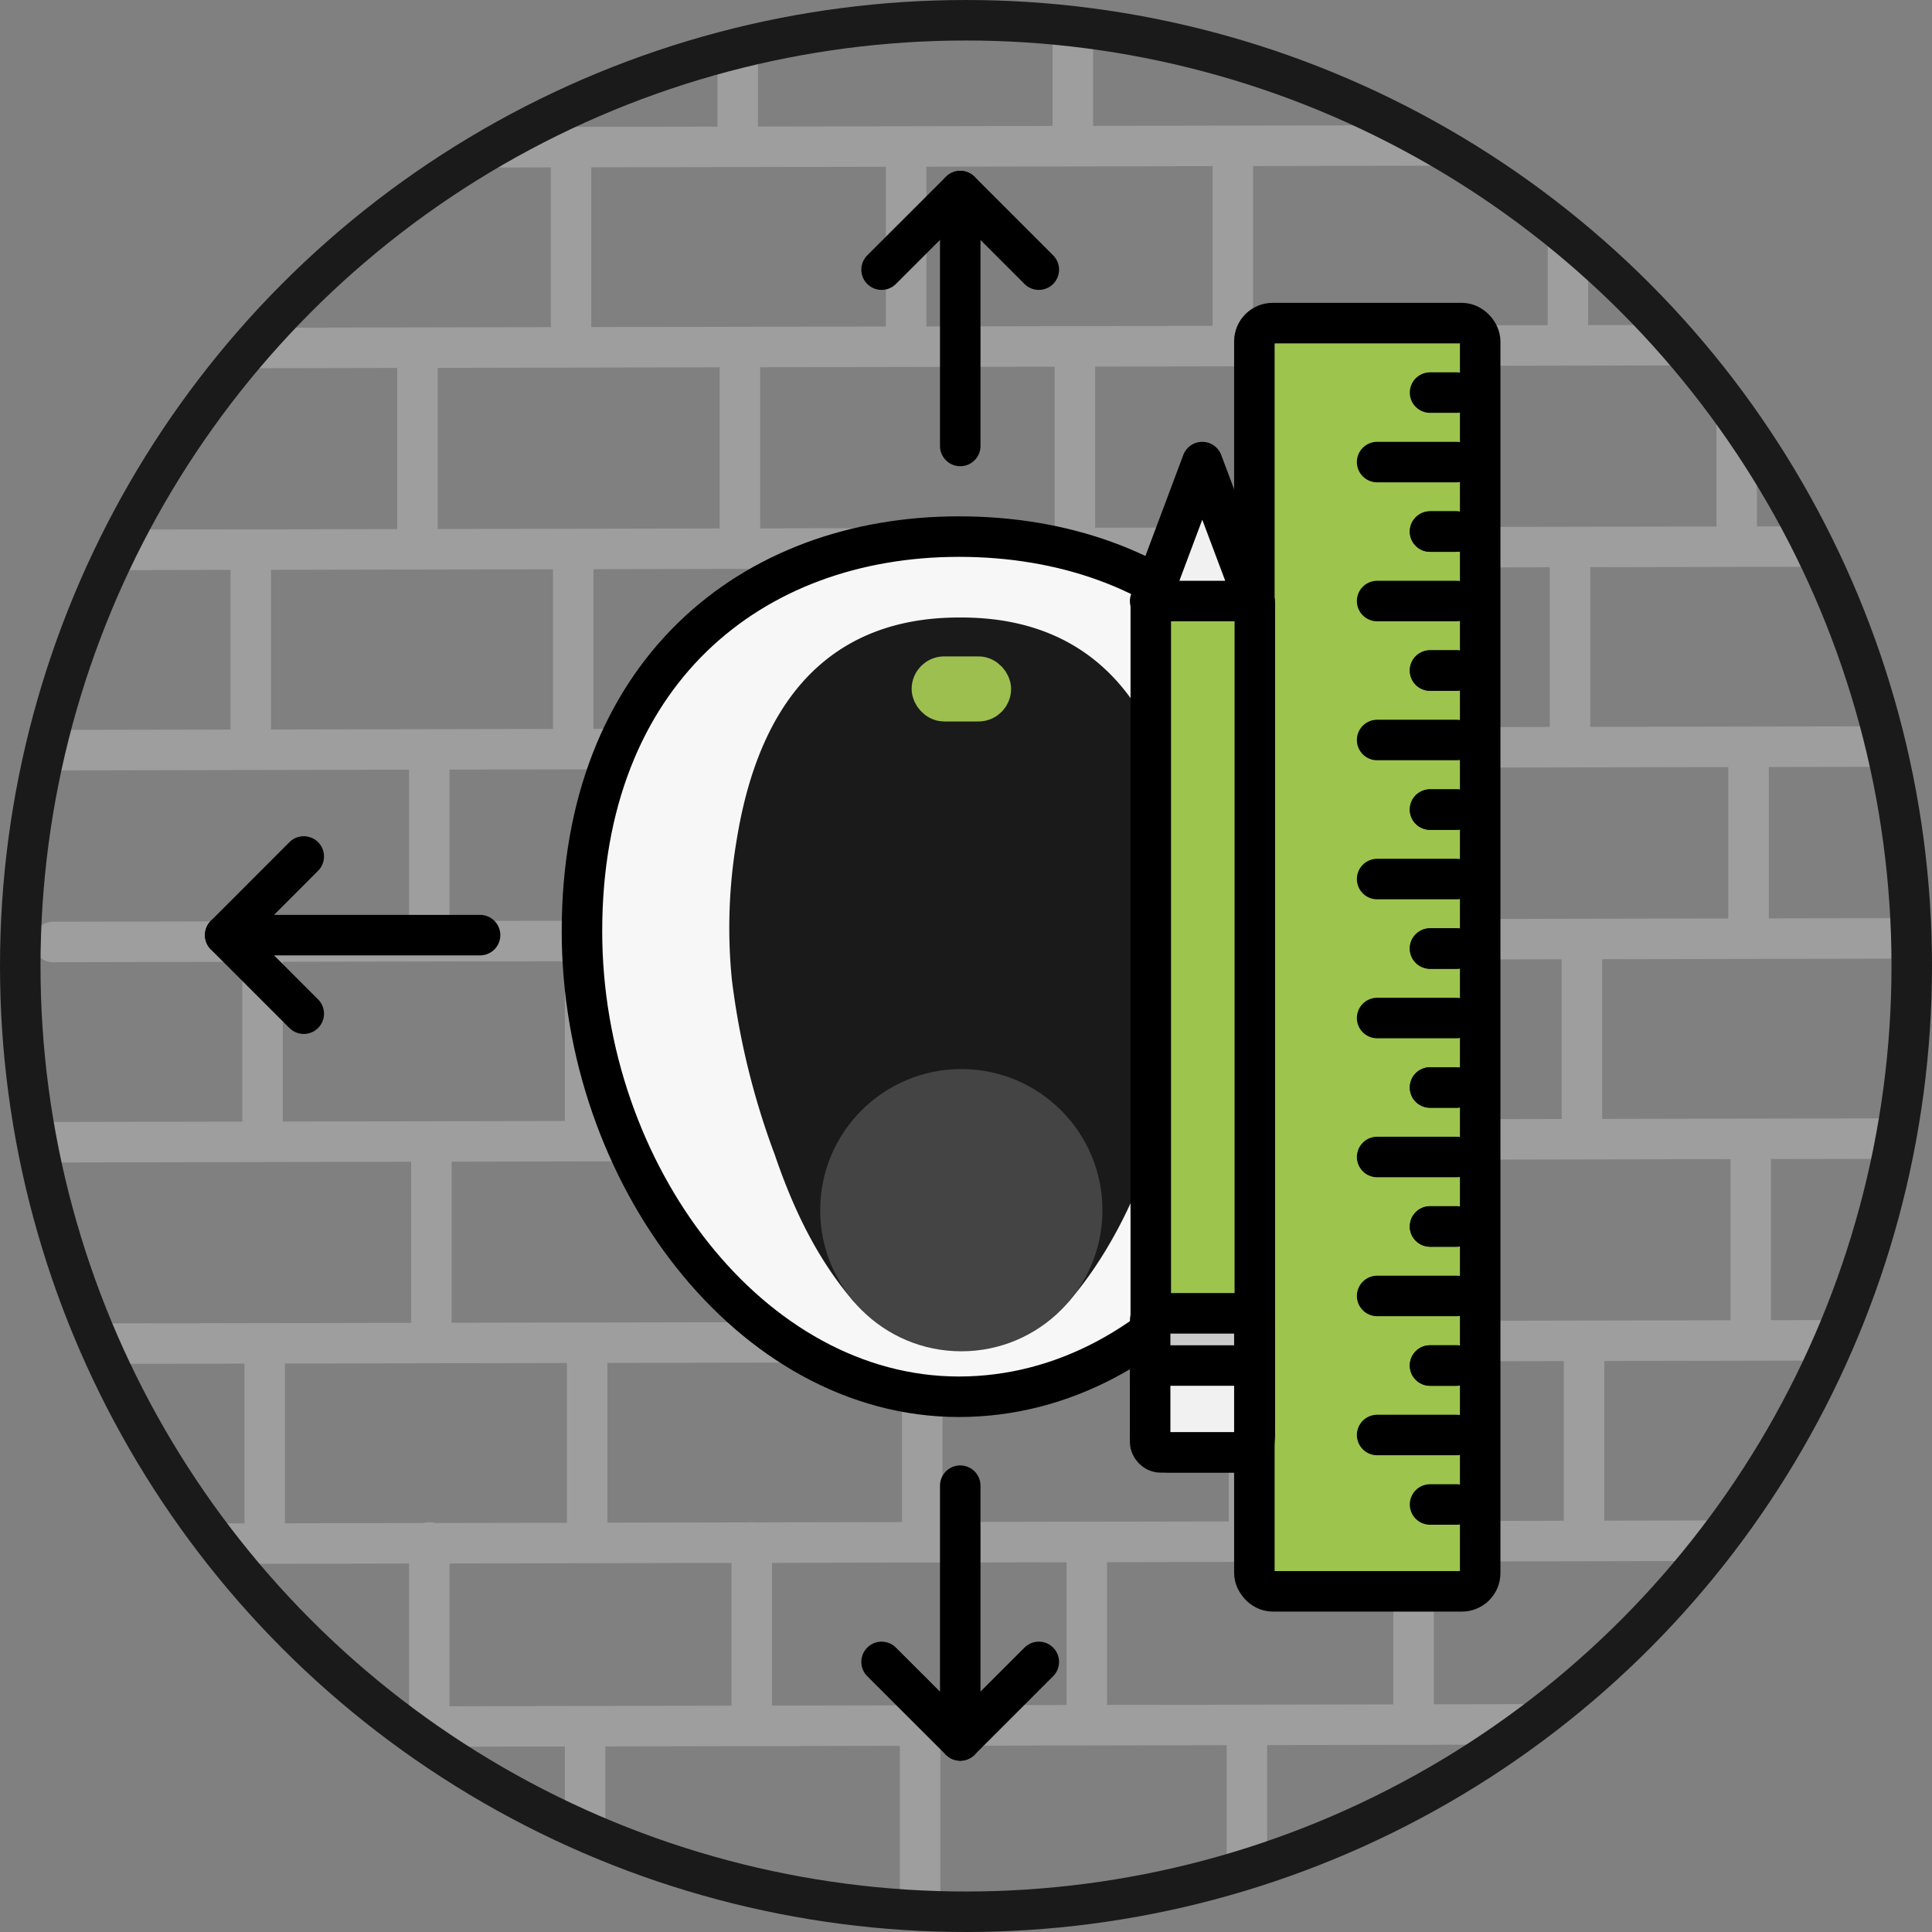
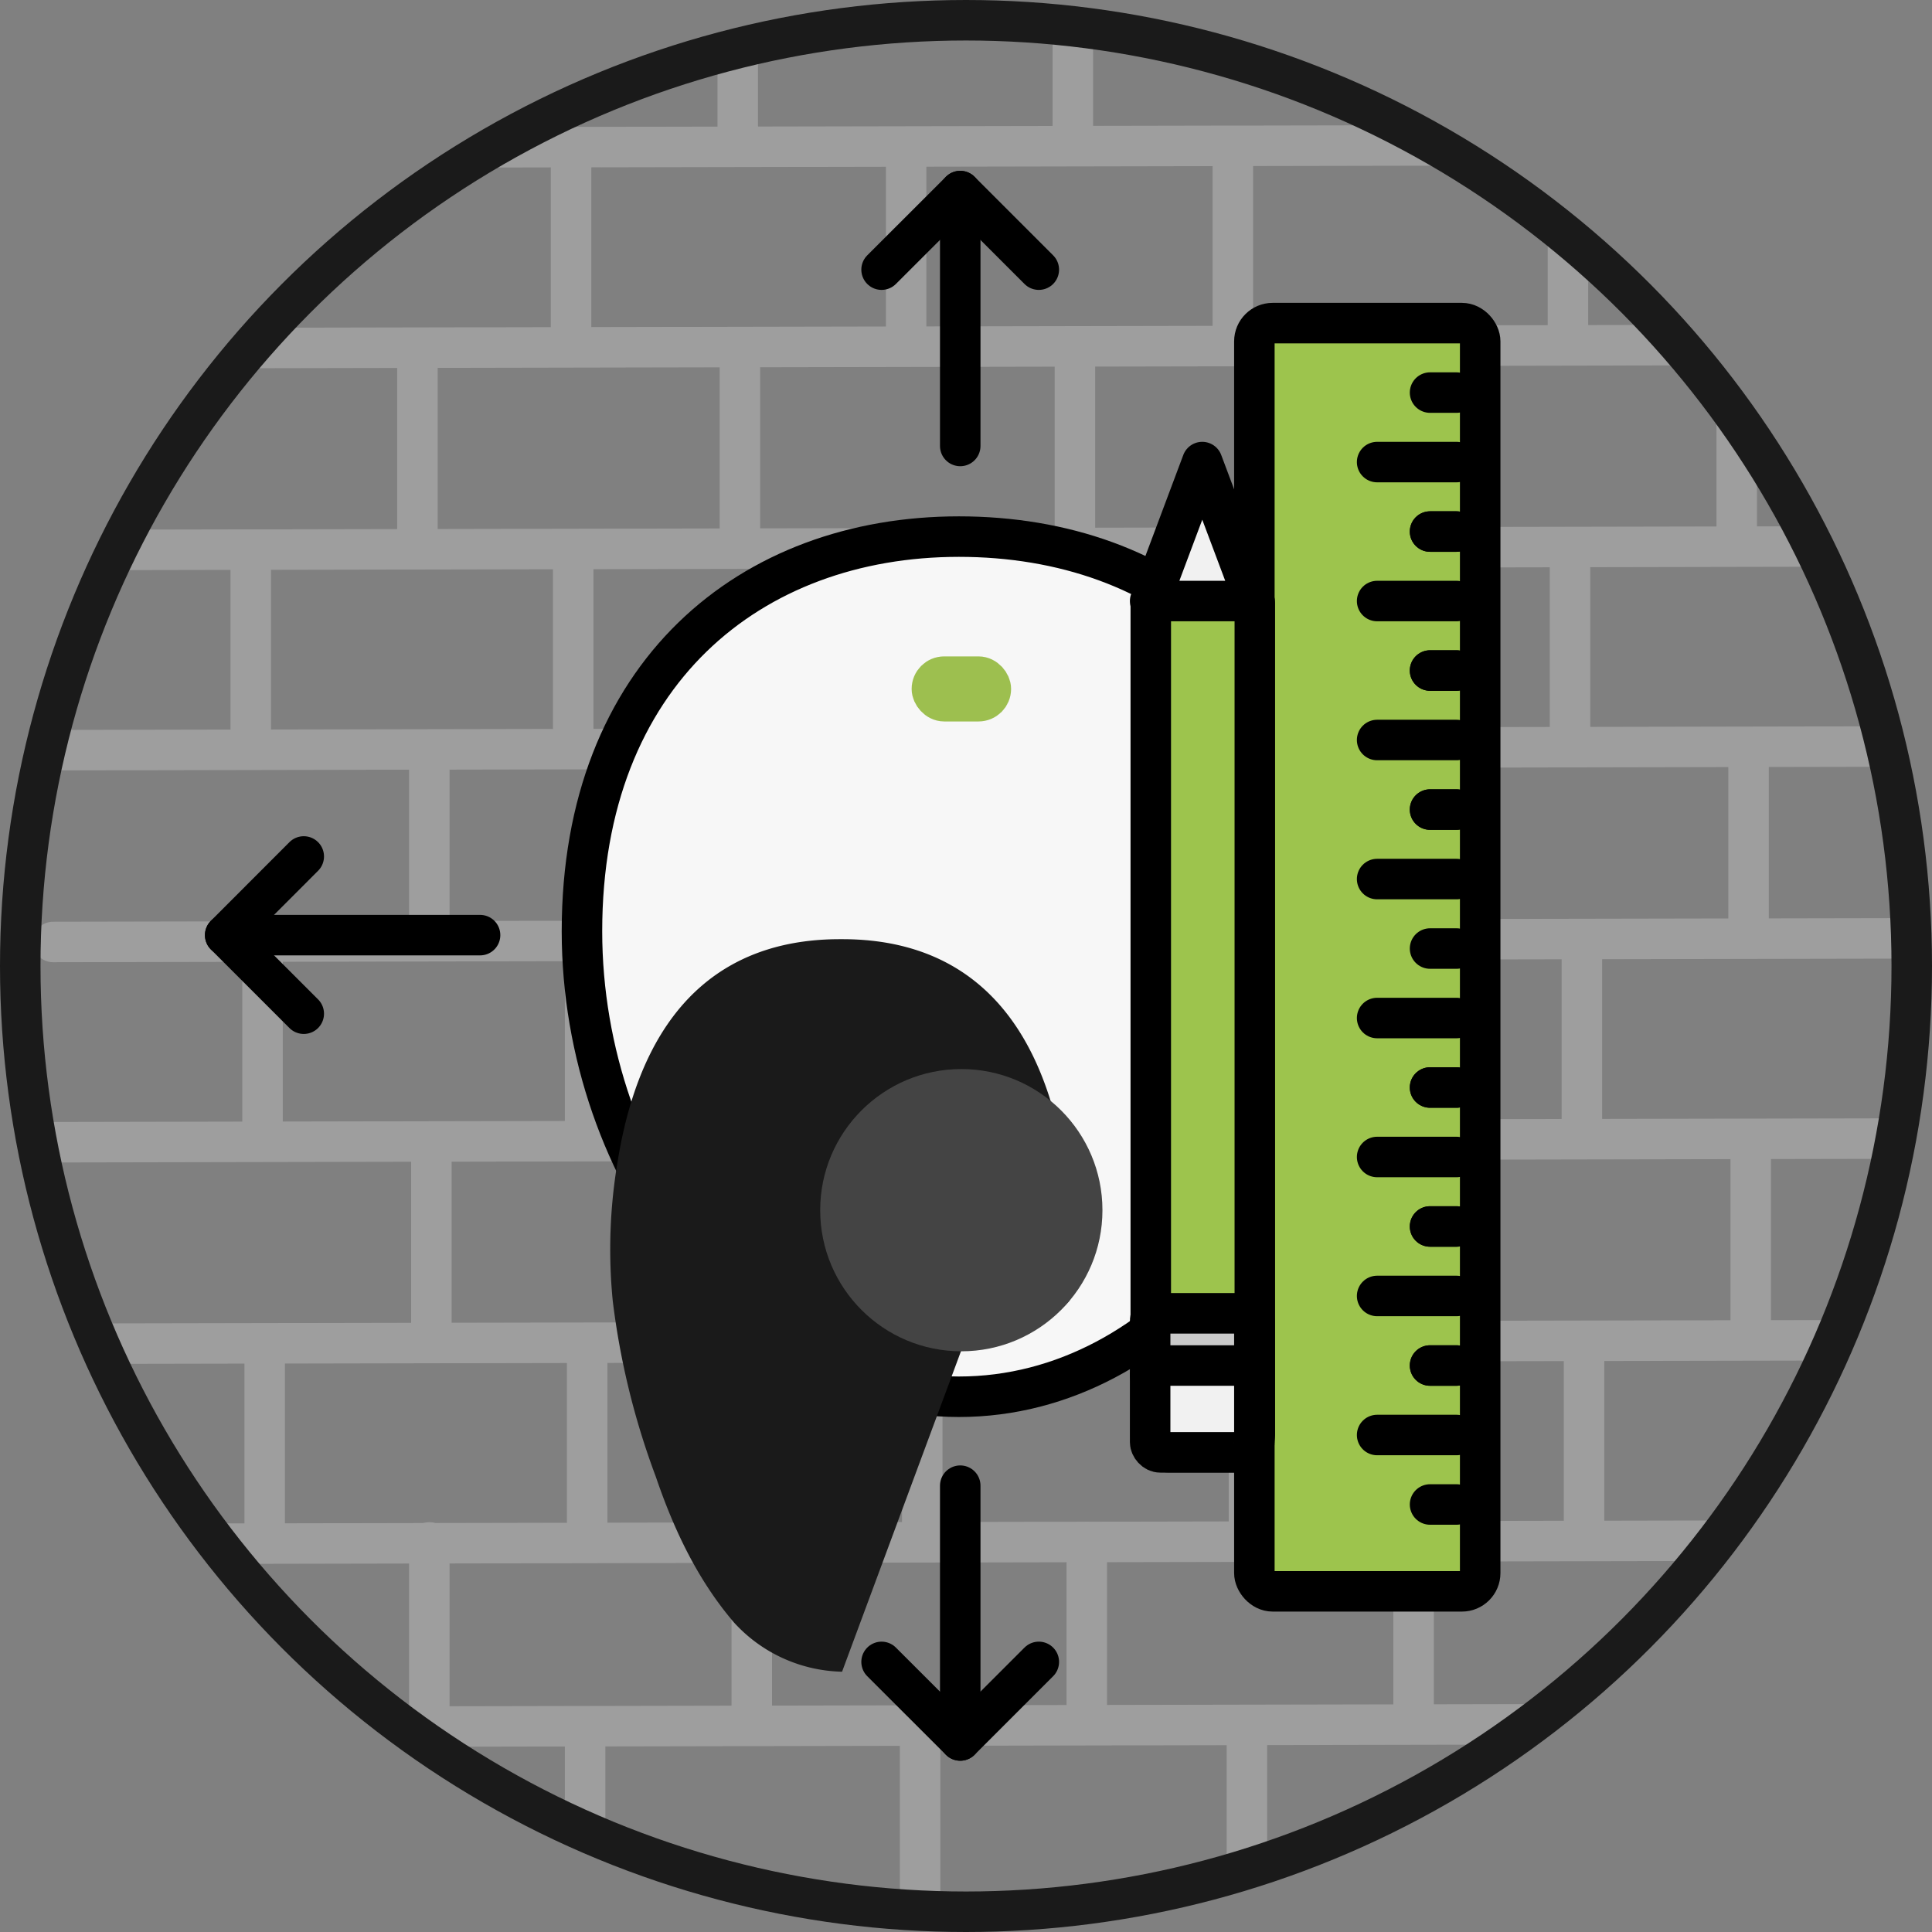
<svg xmlns="http://www.w3.org/2000/svg" preserveAspectRatio="xMidYMid slice" width="300px" height="300px" id="Layer_1" data-name="Layer 1" viewBox="0 0 214.66 214.66">
  <rect x="0" y="0" width="214.66" height="214.66" fill="#808080" stroke="none" />
  <defs>
    <style>.cls-1,.cls-11,.cls-4,.cls-5{fill:none;}.cls-2{clip-path:url(#clip-path);}.cls-3{opacity:0.3;}.cls-4{stroke:#e5e5e5;}.cls-11,.cls-12,.cls-13,.cls-14,.cls-4,.cls-5,.cls-6,.cls-7{stroke-linecap:round;}.cls-10,.cls-4,.cls-6,.cls-7{stroke-miterlimit:10;}.cls-10,.cls-11,.cls-12,.cls-13,.cls-14,.cls-4,.cls-5,.cls-6,.cls-7{stroke-width:4.5px;}.cls-5{stroke:#1a1a1a;}.cls-11,.cls-12,.cls-13,.cls-14,.cls-5{stroke-linejoin:round;}.cls-13,.cls-6{fill:#f1f1f1;}.cls-6{stroke:#f1f1f1;opacity:0.7;}.cls-7{fill:#f7f7f7;}.cls-11,.cls-12,.cls-13,.cls-14,.cls-7{stroke:#000;}.cls-8{fill:#1a1a1a;}.cls-9{fill:#444;}.cls-10{fill:#9bbe4c;stroke:#9dbf4f;}.cls-12{fill:#9dc44d;}.cls-14{fill:#cacaca;}</style>
    <clipPath id="clip-path">
      <circle class="cls-1" cx="107.3" cy="108.01" r="105.08" />
    </clipPath>
  </defs>
  <g class="cls-2">
    <g class="cls-3">
      <line class="cls-4" x1="4.74" y1="16.46" x2="226.63" y2="16.03" />
      <line class="cls-4" x1="81.97" y1="15.6" x2="81.97" y2="-4.07" />
      <line class="cls-4" x1="119.2" y1="15.6" x2="119.2" y2="-4.07" />
      <line class="cls-4" x1="155.5" y1="15.6" x2="155.5" y2="-4.07" />
      <line class="cls-4" x1="4.68" y1="38.71" x2="226.57" y2="38.27" />
      <line class="cls-4" x1="63.45" y1="37.88" x2="63.45" y2="18.21" />
      <line class="cls-4" x1="100.68" y1="37.88" x2="100.68" y2="18.21" />
      <line class="cls-4" x1="136.98" y1="37.88" x2="136.98" y2="18.21" />
      <line class="cls-4" x1="174.21" y1="37.88" x2="174.21" y2="18.21" />
      <line class="cls-4" x1="4.92" y1="61.11" x2="226.8" y2="60.67" />
      <line class="cls-4" x1="46.38" y1="60.24" x2="46.38" y2="40.57" />
      <line class="cls-4" x1="82.21" y1="60.24" x2="82.21" y2="40.57" />
      <line class="cls-4" x1="119.43" y1="60.24" x2="119.43" y2="40.57" />
      <line class="cls-4" x1="192.96" y1="60.24" x2="192.96" y2="40.57" />
      <line class="cls-4" x1="4.86" y1="83.35" x2="226.75" y2="82.91" />
      <line class="cls-4" x1="27.86" y1="82.52" x2="27.86" y2="62.85" />
      <line class="cls-4" x1="63.69" y1="82.52" x2="63.69" y2="62.85" />
      <line class="cls-4" x1="174.44" y1="82.52" x2="174.44" y2="62.85" />
      <line class="cls-4" x1="5.9" y1="104.66" x2="227.79" y2="104.23" />
      <line class="cls-4" x1="47.7" y1="103.8" x2="47.7" y2="84.13" />
      <line class="cls-4" x1="194.28" y1="103.8" x2="194.28" y2="84.13" />
      <line class="cls-4" x1="5.84" y1="126.91" x2="227.73" y2="126.47" />
      <line class="cls-4" x1="29.17" y1="126.08" x2="29.17" y2="106.41" />
      <line class="cls-4" x1="65.01" y1="126.08" x2="65.01" y2="106.41" />
      <line class="cls-4" x1="175.76" y1="126.08" x2="175.76" y2="106.41" />
      <line class="cls-4" x1="6.07" y1="149.3" x2="227.96" y2="148.87" />
      <line class="cls-4" x1="47.93" y1="148.44" x2="47.93" y2="128.77" />
      <line class="cls-4" x1="83.76" y1="148.44" x2="83.76" y2="128.77" />
      <line class="cls-4" x1="120.99" y1="148.44" x2="120.99" y2="128.77" />
      <line class="cls-4" x1="194.52" y1="148.44" x2="194.52" y2="128.77" />
      <line class="cls-4" x1="6.02" y1="171.55" x2="227.91" y2="171.11" />
      <line class="cls-4" x1="29.41" y1="170.72" x2="29.41" y2="151.05" />
      <line class="cls-4" x1="65.24" y1="170.72" x2="65.24" y2="151.05" />
      <line class="cls-4" x1="102.47" y1="170.72" x2="102.47" y2="151.05" />
      <line class="cls-4" x1="138.77" y1="170.72" x2="138.77" y2="151.05" />
      <line class="cls-4" x1="176" y1="170.72" x2="176" y2="151.05" />
      <line class="cls-4" x1="5.9" y1="191.91" x2="227.79" y2="191.47" />
      <line class="cls-4" x1="47.7" y1="191.04" x2="47.7" y2="171.38" />
      <line class="cls-4" x1="83.53" y1="191.04" x2="83.53" y2="171.38" />
      <line class="cls-4" x1="120.75" y1="191.04" x2="120.75" y2="171.38" />
      <line class="cls-4" x1="157.06" y1="191.04" x2="157.06" y2="171.38" />
      <line class="cls-4" x1="65.01" y1="213.32" x2="65.01" y2="193.66" />
      <line class="cls-4" x1="102.23" y1="213.32" x2="102.23" y2="193.66" />
      <line class="cls-4" x1="138.54" y1="213.32" x2="138.54" y2="193.66" />
      <line class="cls-4" x1="155.5" y1="58.67" x2="155.5" y2="39" />
    </g>
  </g>
  <circle class="cls-5" cx="107.33" cy="107.33" r="105.08" />
  <line class="cls-6" x1="152.98" y1="62.74" x2="152.98" y2="42.12" />
  <line class="cls-6" x1="95.53" y1="86.09" x2="95.53" y2="65.47" />
  <line class="cls-6" x1="133.57" y1="86.09" x2="133.57" y2="65.47" />
  <line class="cls-6" x1="77.3" y1="108.39" x2="77.3" y2="87.77" />
  <line class="cls-6" x1="116.32" y1="108.39" x2="116.32" y2="87.77" />
  <line class="cls-6" x1="154.36" y1="108.39" x2="154.36" y2="87.77" />
  <line class="cls-6" x1="96.91" y1="131.74" x2="96.91" y2="111.12" />
  <line class="cls-6" x1="134.95" y1="131.74" x2="134.95" y2="111.12" />
  <line class="cls-6" x1="154.61" y1="155.17" x2="154.61" y2="134.56" />
  <path class="cls-7" d="M148.43,103.47c0,28.11-18.75,51.72-41.89,51.72s-41.88-24.73-41.88-51.72c0-28.67,18.75-43.85,41.88-43.85S148.43,74.24,148.43,103.47Z" />
-   <path class="cls-8" d="M106.82,150a16.64,16.64,0,0,0,12-5.47c8.1-9.45,12-23.55,13.23-35.74a58.46,58.46,0,0,0-.56-15.58c-3.07-18.79-13.35-24.6-24.67-24.6h-.28c-11.32,0-21.6,5.81-24.67,24.6a58.46,58.46,0,0,0-.56,15.58,84.72,84.72,0,0,0,4.77,19.5c2,5.87,4.63,11.48,8.71,16.25a16.71,16.71,0,0,0,12,5.46Z" />
+   <path class="cls-8" d="M106.82,150a16.64,16.64,0,0,0,12-5.47a58.46,58.46,0,0,0-.56-15.58c-3.07-18.79-13.35-24.6-24.67-24.6h-.28c-11.32,0-21.6,5.81-24.67,24.6a58.46,58.46,0,0,0-.56,15.58,84.72,84.72,0,0,0,4.77,19.5c2,5.87,4.63,11.48,8.71,16.25a16.71,16.71,0,0,0,12,5.46Z" />
  <circle class="cls-9" cx="106.81" cy="134.46" r="15.68" />
  <rect class="cls-10" x="103.54" y="75.18" width="6.55" height="2.73" rx="1.37" />
  <polyline class="cls-11" points="97.95 29.96 106.69 21.23 115.42 29.96" />
  <line class="cls-11" x1="106.69" y1="21.23" x2="106.69" y2="49.55" />
  <polyline class="cls-11" points="115.42 184.65 106.69 193.38 97.95 184.65" />
  <line class="cls-11" x1="106.69" y1="193.38" x2="106.69" y2="165.07" />
  <polyline class="cls-11" points="33.75 112.63 25.02 103.9 33.75 95.16" />
  <line class="cls-11" x1="25.02" y1="103.9" x2="53.34" y2="103.9" />
  <rect class="cls-12" x="139.37" y="35.9" width="25.09" height="140.91" rx="2.03" />
  <line class="cls-11" x1="158.89" y1="105.39" x2="161.83" y2="105.39" />
  <line class="cls-11" x1="153.01" y1="113.11" x2="161.83" y2="113.11" />
  <line class="cls-11" x1="158.89" y1="120.83" x2="161.83" y2="120.83" />
  <line class="cls-11" x1="158.89" y1="120.83" x2="161.83" y2="120.83" />
  <line class="cls-11" x1="153.01" y1="128.55" x2="161.83" y2="128.55" />
  <line class="cls-11" x1="158.89" y1="136.27" x2="161.83" y2="136.27" />
  <line class="cls-11" x1="158.89" y1="136.27" x2="161.83" y2="136.27" />
  <line class="cls-11" x1="153.01" y1="143.99" x2="161.83" y2="143.99" />
  <line class="cls-11" x1="158.89" y1="151.72" x2="161.83" y2="151.72" />
  <line class="cls-11" x1="158.89" y1="151.72" x2="161.83" y2="151.72" />
  <line class="cls-11" x1="153.01" y1="159.44" x2="161.83" y2="159.44" />
  <line class="cls-11" x1="158.89" y1="167.16" x2="161.83" y2="167.16" />
  <line class="cls-11" x1="158.89" y1="43.62" x2="161.83" y2="43.62" />
  <line class="cls-11" x1="153.01" y1="51.34" x2="161.83" y2="51.34" />
  <line class="cls-11" x1="158.89" y1="59.06" x2="161.83" y2="59.06" />
  <line class="cls-11" x1="158.89" y1="59.06" x2="161.83" y2="59.06" />
  <line class="cls-11" x1="153.01" y1="66.78" x2="161.83" y2="66.78" />
  <line class="cls-11" x1="158.89" y1="74.5" x2="161.83" y2="74.5" />
  <line class="cls-11" x1="158.89" y1="74.5" x2="161.83" y2="74.5" />
  <line class="cls-11" x1="153.01" y1="82.22" x2="161.83" y2="82.22" />
  <line class="cls-11" x1="158.89" y1="89.95" x2="161.83" y2="89.95" />
  <line class="cls-11" x1="158.89" y1="89.95" x2="161.83" y2="89.95" />
  <line class="cls-11" x1="153.01" y1="97.67" x2="161.83" y2="97.67" />
-   <line class="cls-11" x1="158.89" y1="105.39" x2="161.83" y2="105.39" />
  <path class="cls-12" d="M129.26,65.74H138a1.42,1.42,0,0,1,1.42,1.42v92.19a2,2,0,0,1-2,2h-7.56a2,2,0,0,1-2-2V67.2a1.47,1.47,0,0,1,1.47-1.47Z" />
  <polygon class="cls-13" points="127.79 66.78 133.58 51.34 139.38 66.78 127.79 66.78" />
  <rect class="cls-14" x="127.79" y="145.92" width="11.58" height="7.72" rx="0.85" />
  <rect class="cls-13" x="127.79" y="151.72" width="11.58" height="9.65" rx="1.13" />
</svg>